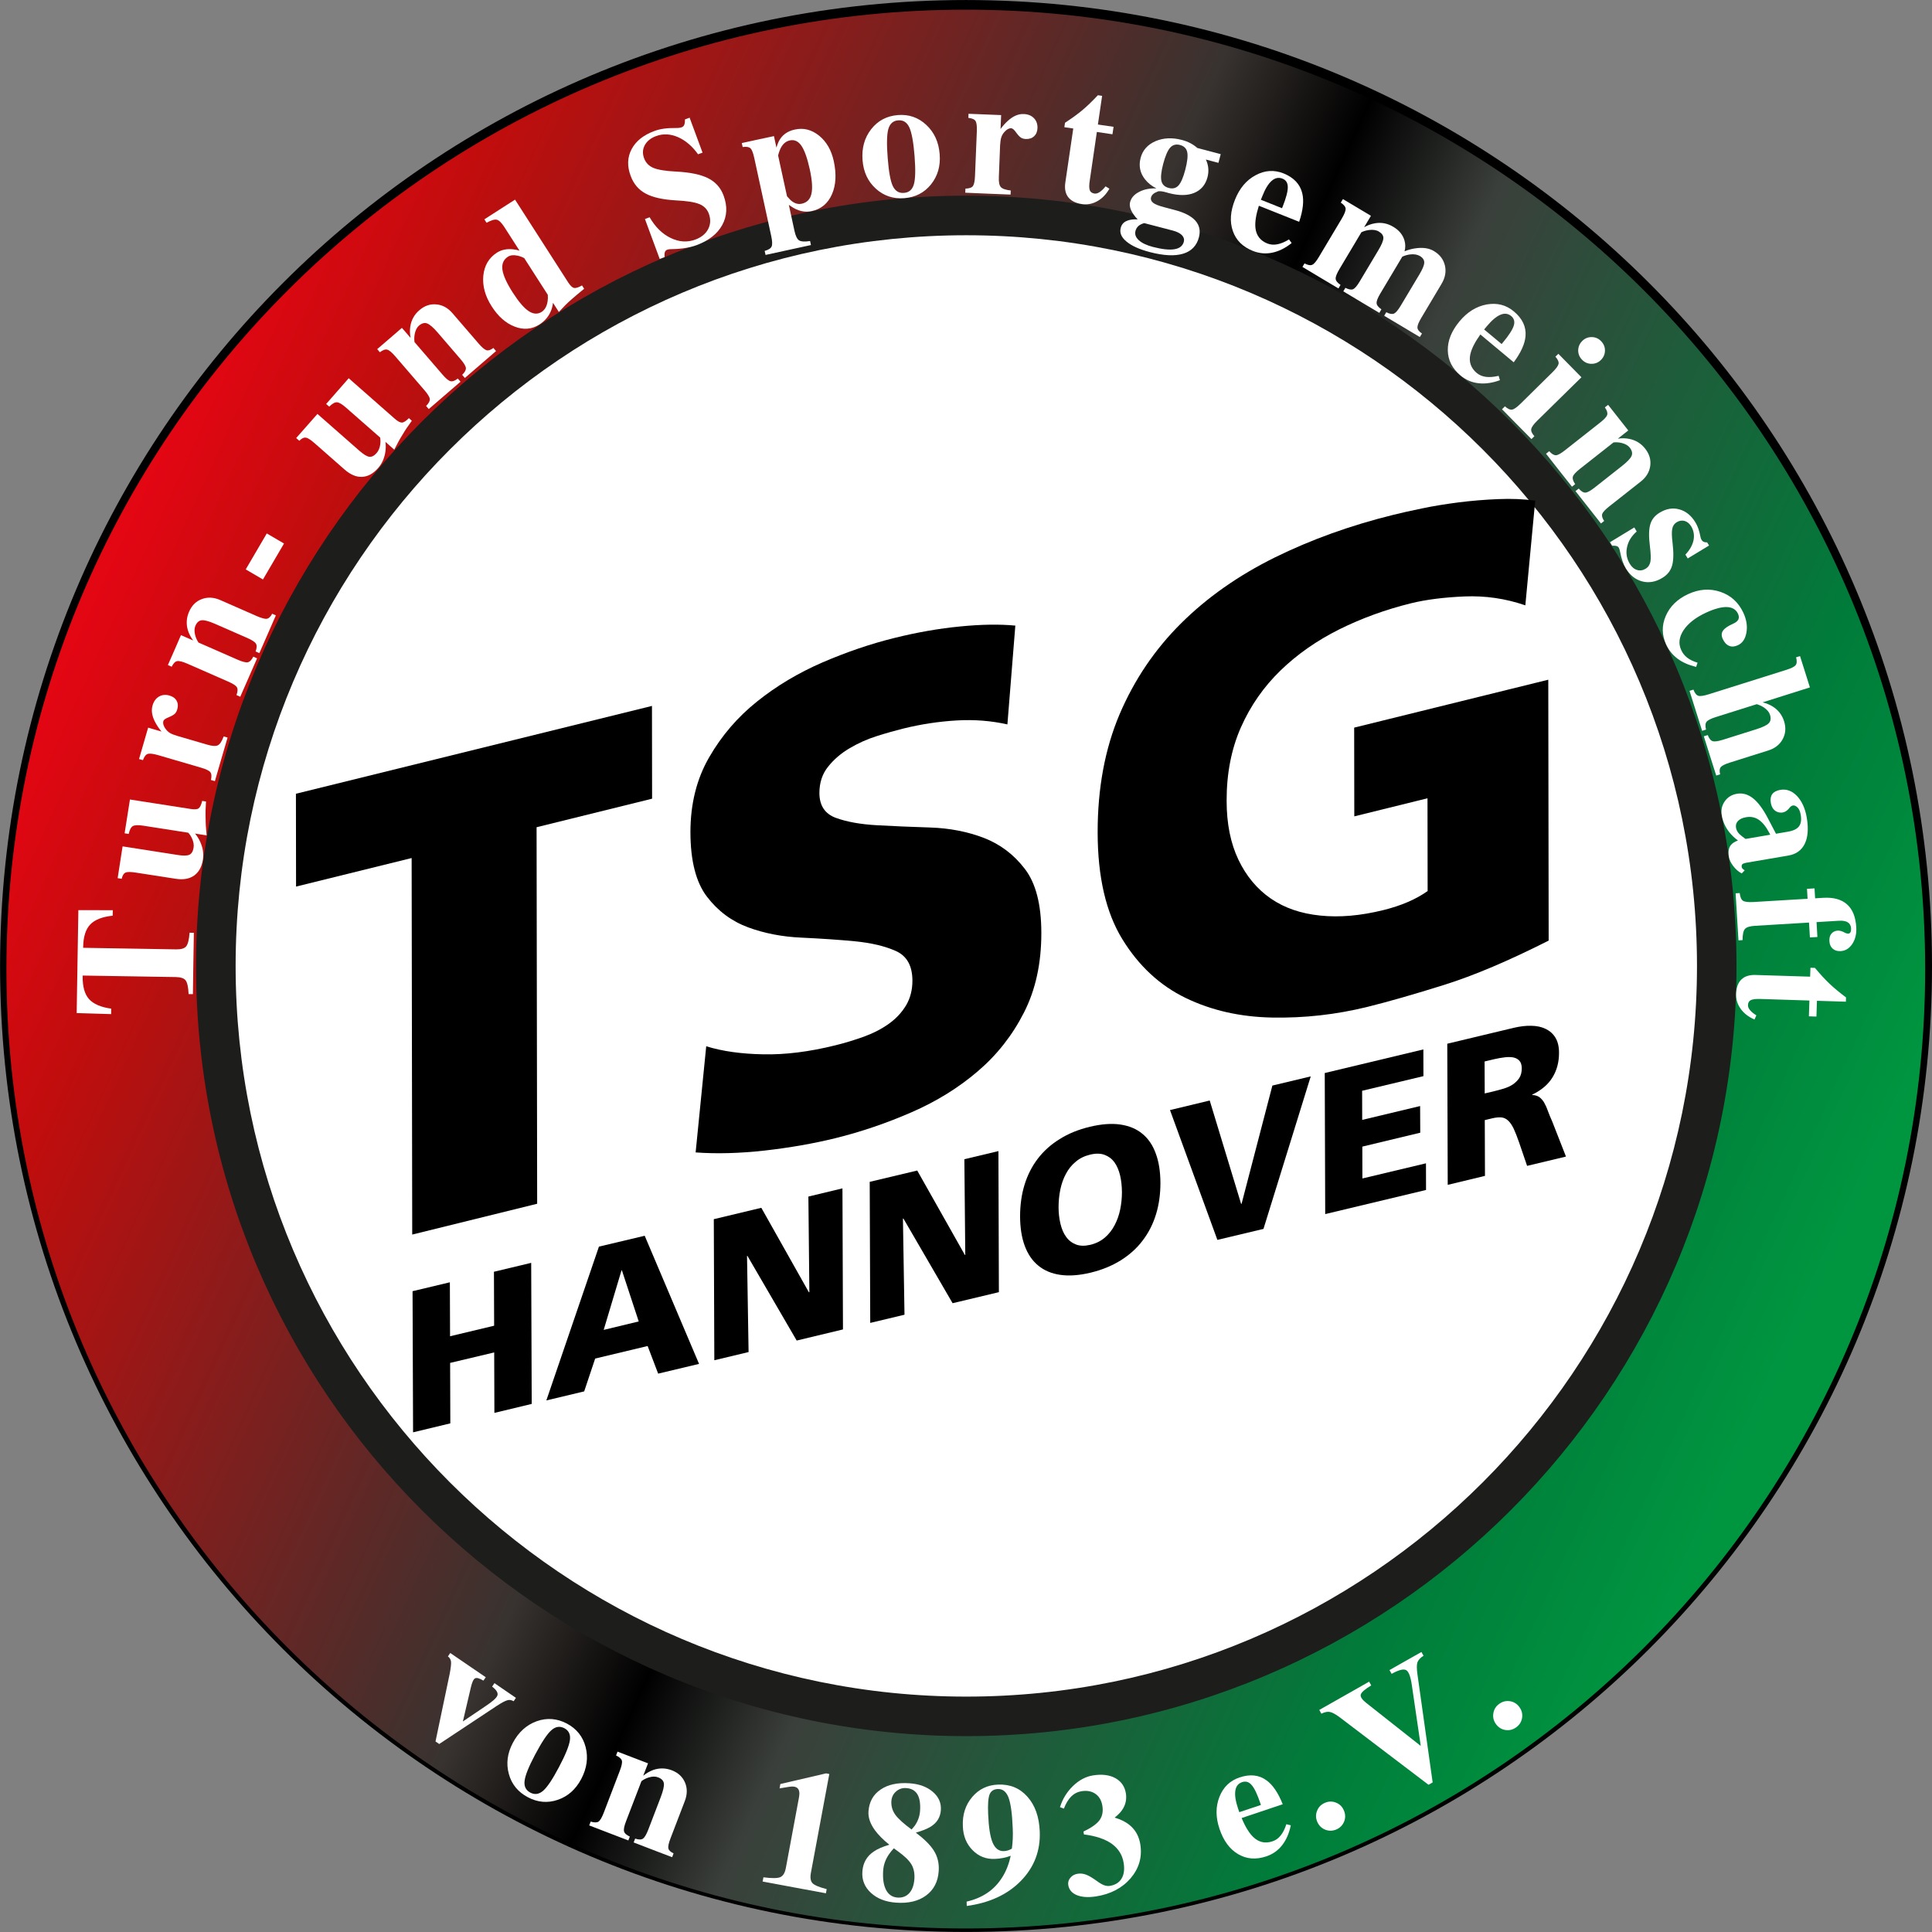
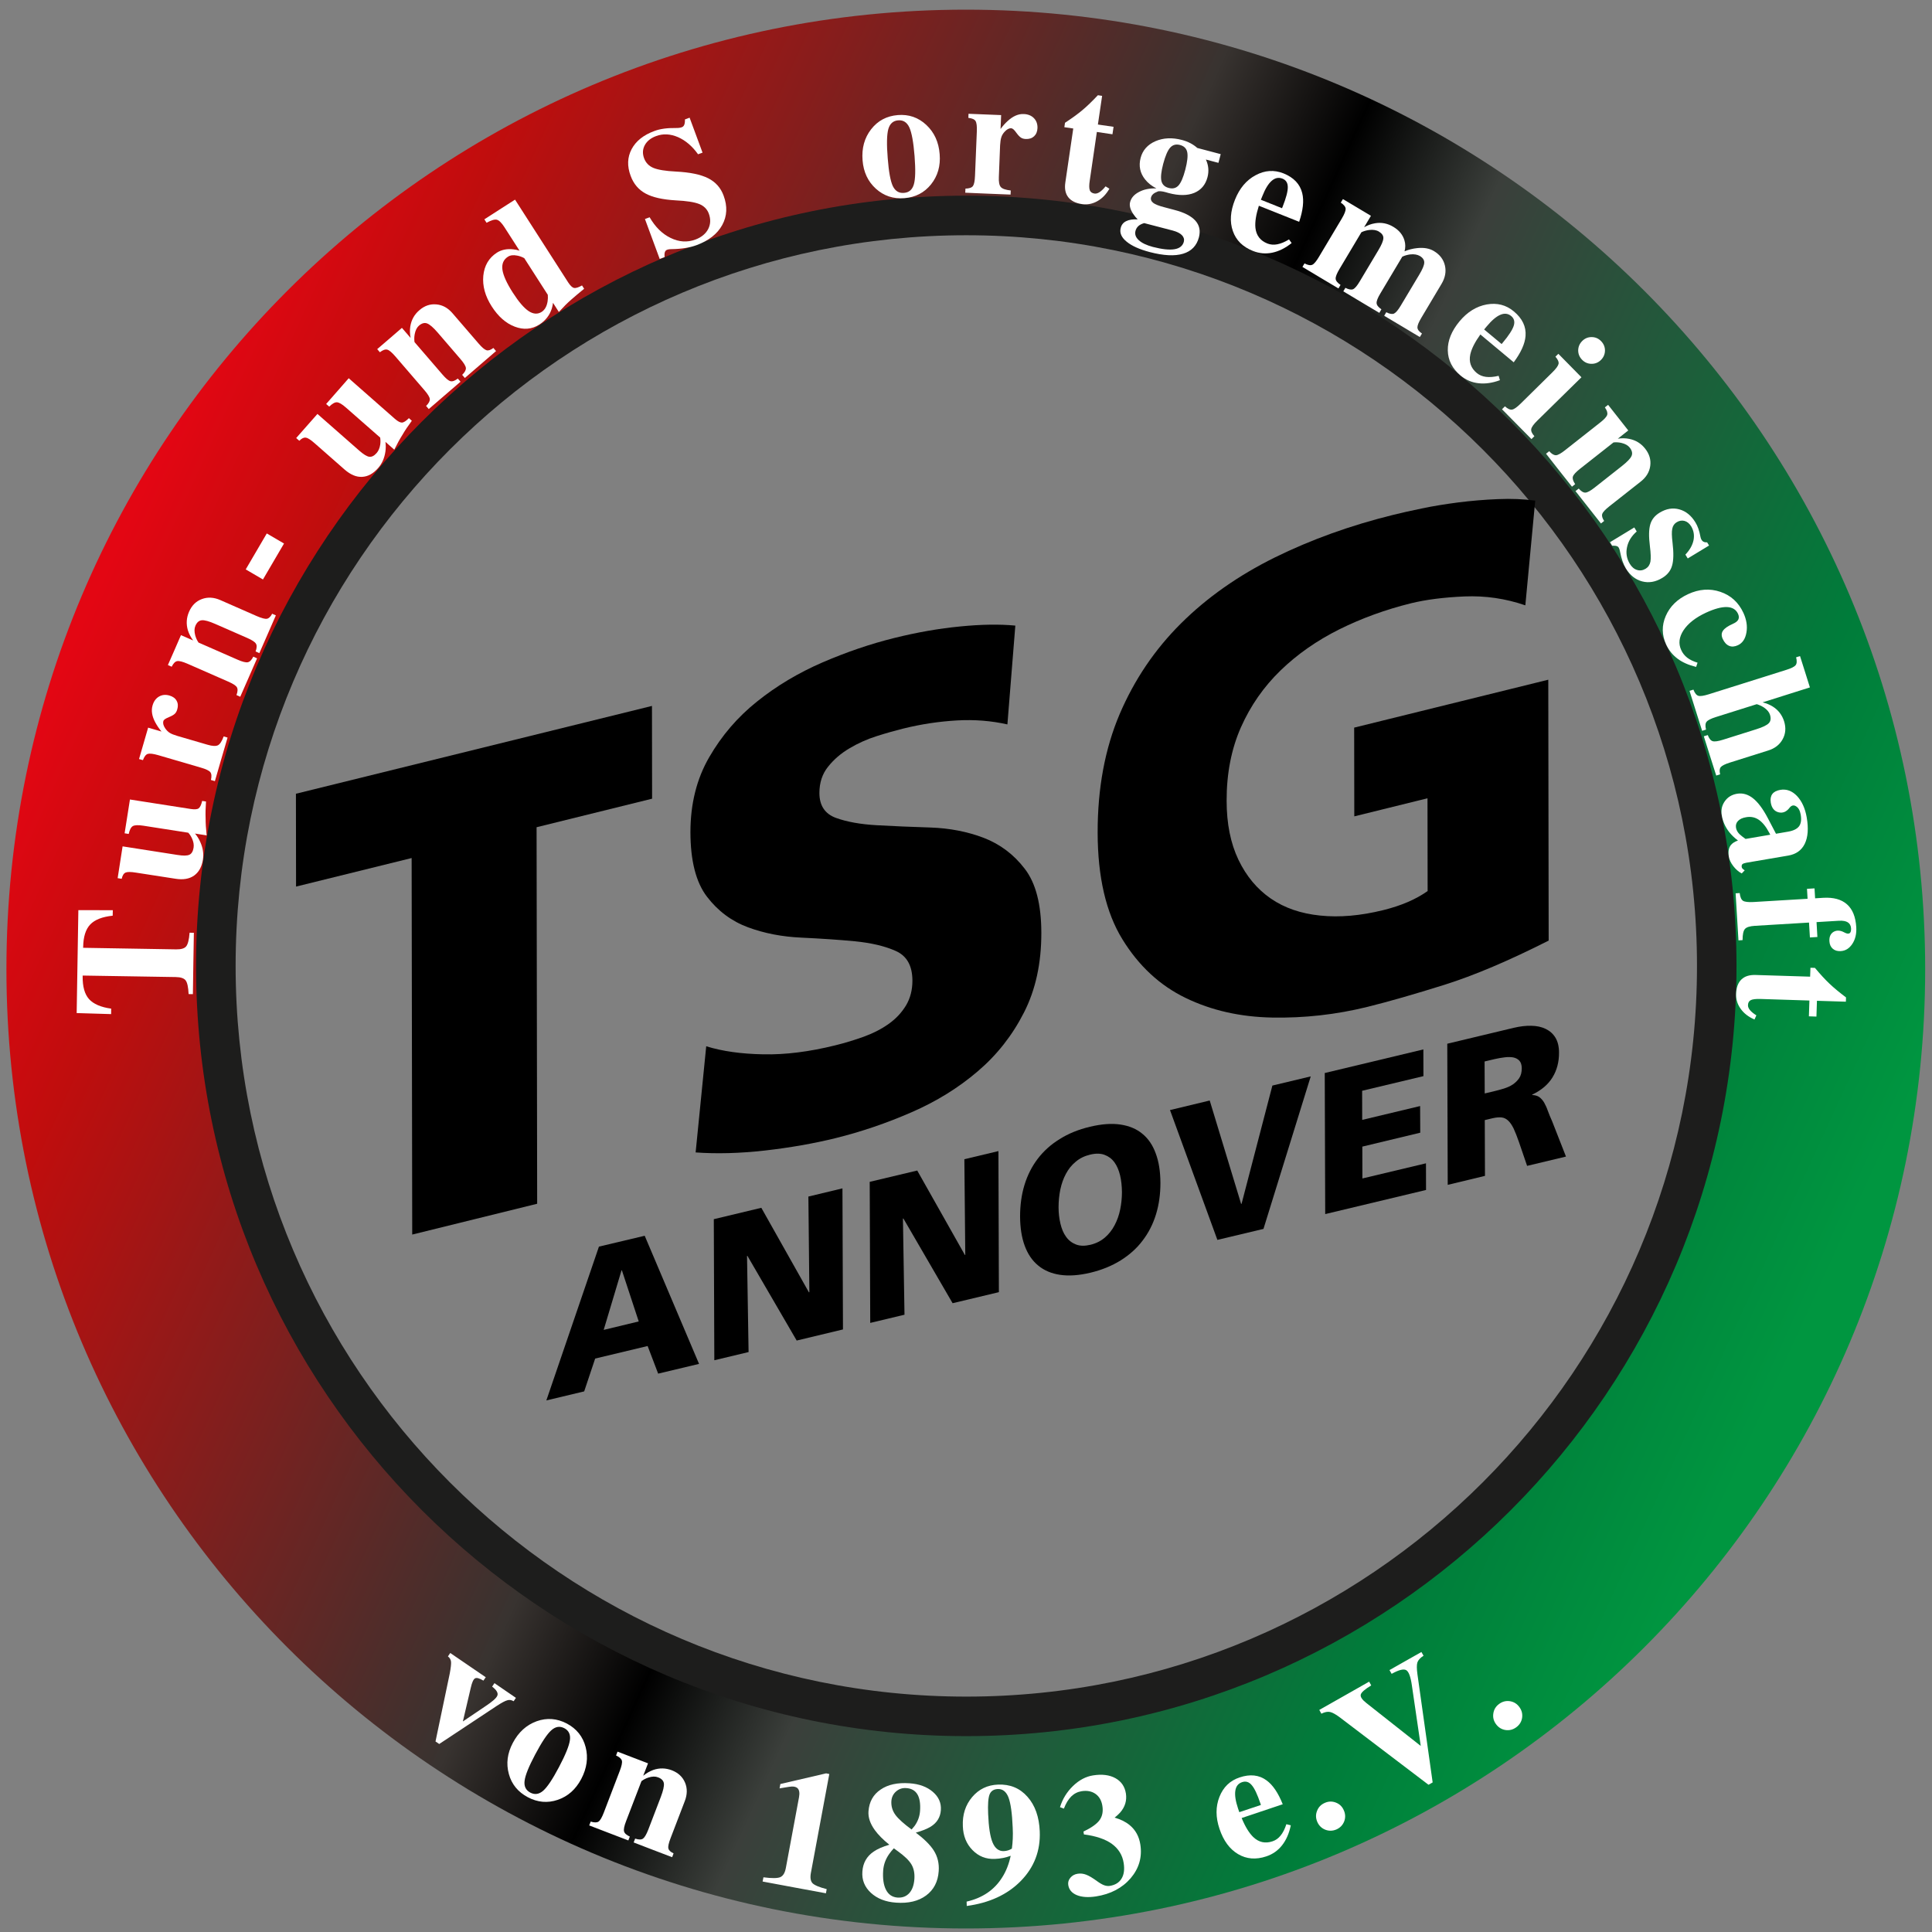
<svg xmlns="http://www.w3.org/2000/svg" width="400" height="400" version="1.1" viewBox="0 0 400 400">
  <rect x="0" y="0" width="400" height="400" fill="#808080" stroke="none" />
  <defs>
    <clipPath id="clipPath167">
-       <path transform="translate(-92.742 -813.37)" d="M 0,841.89 H 595.276 V 0 H 0 Z" />
-     </clipPath>
+       </clipPath>
    <linearGradient id="linearGradient175" x2="1" gradientTransform="matrix(26.757 -12.477 -12.477 -26.757 64.604 819.61)" gradientUnits="userSpaceOnUse">
      <stop stop-color="#e30613 icc-color(sRGB IEC61966-2.1, 0.89, 0.024, 0.075)" offset="0" />
      <stop stop-color="#e30613 icc-color(sRGB IEC61966-2.1, 0.89, 0.024, 0.075)" offset=".006" />
      <stop stop-color="#c00d0d icc-color(sRGB IEC61966-2.1, 0.753, 0.051, 0.051)" offset=".097" />
      <stop stop-color="#383330 icc-color(sRGB IEC61966-2.1, 0.22, 0.2, 0.188)" offset=".424" />
      <stop stop-color="#000000 icc-color(sRGB IEC61966-2.1, 0, 0, 0)" offset=".503" />
      <stop stop-color="#3b3f3b icc-color(sRGB IEC61966-2.1, 0.231, 0.247, 0.231)" offset=".582" />
      <stop stop-color="#007c3a icc-color(sRGB IEC61966-2.1, 0, 0.486, 0.227)" offset=".842" />
      <stop stop-color="#009640 icc-color(sRGB IEC61966-2.1, 0, 0.588, 0.251)" offset=".976" />
      <stop stop-color="#009640 icc-color(sRGB IEC61966-2.1, 0, 0.588, 0.251)" offset="1" />
    </linearGradient>
    <clipPath id="clipPath175">
      <path d="M 0,841.89 H 595.276 V 0 H 0 Z" />
    </clipPath>
    <clipPath id="clipPath176">
      <path transform="translate(-77.983 -824.61)" d="m62.008 797.14h32.135v31.849h-32.135z" />
    </clipPath>
    <clipPath id="clipPath177">
      <path transform="matrix(1.333 0 0 -1.333 0 1122.5)" d="M 0,841.89 H 595.276 V 0 H 0 Z" />
    </clipPath>
    <clipPath id="clipPath178">
      <path transform="translate(-69.456 -815.03)" d="M 0,841.89 H 595.276 V 0 H 0 Z" />
    </clipPath>
    <clipPath id="clipPath179">
      <path transform="translate(-73.988 -812.14)" d="M 0,841.89 H 595.276 V 0 H 0 Z" />
    </clipPath>
    <clipPath id="clipPath180">
      <path transform="translate(-86.946 -813.76)" d="M 0,841.89 H 595.276 V 0 H 0 Z" />
    </clipPath>
    <clipPath id="clipPath181">
-       <path transform="translate(-69.47 -808.37)" d="M 0,841.89 H 595.276 V 0 H 0 Z" />
+       <path transform="translate(-69.47 -808.37)" d="M 0,841.89 H 595.276 H 0 Z" />
    </clipPath>
    <clipPath id="clipPath182">
      <path transform="translate(-72.69 -808.69)" d="M 0,841.89 H 595.276 V 0 H 0 Z" />
    </clipPath>
    <clipPath id="clipPath183">
      <path transform="translate(-74.104 -809.48)" d="M 0,841.89 H 595.276 V 0 H 0 Z" />
    </clipPath>
    <clipPath id="clipPath184">
      <path transform="translate(-76.503 -810.05)" d="M 0,841.89 H 595.276 V 0 H 0 Z" />
    </clipPath>
    <clipPath id="clipPath185">
      <path transform="translate(-79.408 -809.66)" d="M 0,841.89 H 595.276 V 0 H 0 Z" />
    </clipPath>
    <clipPath id="clipPath186">
      <path transform="translate(-81.122 -811.16)" d="M 0,841.89 H 595.276 V 0 H 0 Z" />
    </clipPath>
    <clipPath id="clipPath187">
      <path transform="translate(-83.502 -811.72)" d="M 0,841.89 H 595.276 V 0 H 0 Z" />
    </clipPath>
    <clipPath id="clipPath188">
      <path transform="translate(-85.962 -811.41)" d="M 0,841.89 H 595.276 V 0 H 0 Z" />
    </clipPath>
    <clipPath id="clipPath189">
      <path transform="translate(-65.828 -813.2)" d="M 0,841.89 H 595.276 V 0 H 0 Z" />
    </clipPath>
    <clipPath id="clipPath190">
      <path transform="translate(-65.855 -815.08)" d="M 0,841.89 H 595.276 V 0 H 0 Z" />
    </clipPath>
    <clipPath id="clipPath191">
      <path transform="translate(-66.214 -816.42)" d="M 0,841.89 H 595.276 V 0 H 0 Z" />
    </clipPath>
    <clipPath id="clipPath192">
      <path transform="translate(-66.633 -817.75)" d="M 0,841.89 H 595.276 V 0 H 0 Z" />
    </clipPath>
    <clipPath id="clipPath193">
      <path transform="translate(-66.904 -819.47)" d="M 0,841.89 H 595.276 V 0 H 0 Z" />
    </clipPath>
    <clipPath id="clipPath194">
      <path transform="translate(-68.649 -821.3)" d="M 0,841.89 H 595.276 V 0 H 0 Z" />
    </clipPath>
    <clipPath id="clipPath195">
      <path transform="translate(-69.651 -822.23)" d="M 0,841.89 H 595.276 V 0 H 0 Z" />
    </clipPath>
    <clipPath id="clipPath196">
      <path transform="translate(-70.937 -824.28)" d="M 0,841.89 H 595.276 V 0 H 0 Z" />
    </clipPath>
    <clipPath id="clipPath197">
      <path transform="translate(-73.862 -825.86)" d="M 0,841.89 H 595.276 V 0 H 0 Z" />
    </clipPath>
    <clipPath id="clipPath198">
      <path transform="translate(-75.456 -825.1)" d="M 0,841.89 H 595.276 V 0 H 0 Z" />
    </clipPath>
    <clipPath id="clipPath199">
      <path transform="translate(-77.181 -825.39)" d="M 0,841.89 H 595.276 V 0 H 0 Z" />
    </clipPath>
    <clipPath id="clipPath200">
      <path transform="translate(-78.122 -825.53)" d="M 0,841.89 H 595.276 V 0 H 0 Z" />
    </clipPath>
    <clipPath id="clipPath201">
      <path transform="translate(-79.511 -825.42)" d="M 0,841.89 H 595.276 V 0 H 0 Z" />
    </clipPath>
    <clipPath id="clipPath202">
      <path transform="translate(-81.275 -826)" d="M 0,841.89 H 595.276 V 0 H 0 Z" />
    </clipPath>
    <clipPath id="clipPath203">
      <path transform="translate(-82.844 -825.03)" d="M 0,841.89 H 595.276 V 0 H 0 Z" />
    </clipPath>
    <clipPath id="clipPath204">
      <path transform="translate(-83.414 -824.28)" d="M 0,841.89 H 595.276 V 0 H 0 Z" />
    </clipPath>
    <clipPath id="clipPath205">
      <path transform="translate(-86.223 -822.94)" d="M 0,841.89 H 595.276 V 0 H 0 Z" />
    </clipPath>
    <clipPath id="clipPath206">
      <path transform="translate(-87.752 -822.98)" d="M 0,841.89 H 595.276 V 0 H 0 Z" />
    </clipPath>
    <clipPath id="clipPath207">
      <path transform="translate(-87.199 -821.31)" d="M 0,841.89 H 595.276 V 0 H 0 Z" />
    </clipPath>
    <clipPath id="clipPath208">
      <path transform="translate(-89.05 -819.7)" d="M 0,841.89 H 595.276 V 0 H 0 Z" />
    </clipPath>
    <clipPath id="clipPath209">
      <path transform="translate(-89.214 -817.97)" d="M 0,841.89 H 595.276 V 0 H 0 Z" />
    </clipPath>
    <clipPath id="clipPath210">
      <path transform="translate(-89.408 -817.55)" d="M 0,841.89 H 595.276 V 0 H 0 Z" />
    </clipPath>
    <clipPath id="clipPath211">
      <path transform="translate(-90.355 -815.39)" d="M 0,841.89 H 595.276 V 0 H 0 Z" />
    </clipPath>
    <clipPath id="clipPath212">
      <path transform="translate(-90.951 -814.04)" d="M 0,841.89 H 595.276 V 0 H 0 Z" />
    </clipPath>
    <clipPath id="clipPath213">
      <path transform="translate(-90.129 -813.23)" d="M 0,841.89 H 595.276 V 0 H 0 Z" />
    </clipPath>
    <clipPath id="clipPath214">
      <path transform="translate(-70.042 -802.49)" d="M 0,841.89 H 595.276 V 0 H 0 Z" />
    </clipPath>
    <clipPath id="clipPath215">
      <path transform="translate(-71.48 -800.69)" d="M 0,841.89 H 595.276 V 0 H 0 Z" />
    </clipPath>
    <clipPath id="clipPath216">
      <path transform="translate(-72.412 -800.35)" d="M 0,841.89 H 595.276 V 0 H 0 Z" />
    </clipPath>
    <clipPath id="clipPath217">
      <path transform="translate(-75.212 -799.49)" d="M 0,841.89 H 595.276 V 0 H 0 Z" />
    </clipPath>
    <clipPath id="clipPath218">
      <path transform="translate(-77.277 -800.37)" d="M 0,841.89 H 595.276 V 0 H 0 Z" />
    </clipPath>
    <clipPath id="clipPath219">
      <path transform="translate(-78.472 -800.71)" d="M 0,841.89 H 595.276 V 0 H 0 Z" />
    </clipPath>
    <clipPath id="clipPath220">
      <path transform="translate(-80.081 -800.45)" d="M 0,841.89 H 595.276 V 0 H 0 Z" />
    </clipPath>
    <clipPath id="clipPath221">
      <path transform="translate(-82.52 -800.47)" d="M 0,841.89 H 595.276 V 0 H 0 Z" />
    </clipPath>
    <clipPath id="clipPath222">
      <path transform="translate(-83.504 -800.5)" d="M 0,841.89 H 595.276 V 0 H 0 Z" />
    </clipPath>
    <clipPath id="clipPath223">
      <path transform="translate(-83.745 -801.81)" d="M 0,841.89 H 595.276 V 0 H 0 Z" />
    </clipPath>
    <clipPath id="clipPath224">
      <path transform="translate(-86.186 -802.02)" d="M 0,841.89 H 595.276 V 0 H 0 Z" />
    </clipPath>
  </defs>
  <g transform="translate(-84.165 -18.212)">
    <path transform="matrix(13.459 0 0 -13.459 482.8 218.21)" d="m0 0c0-8.151-6.607-14.758-14.758-14.758s-14.758 6.607-14.758 14.758 6.607 14.758 14.758 14.758 14.758-6.607 14.758-14.758" clip-path="url(#clipPath167)" fill="#fff" stroke="#000" stroke-miterlimit="10" stroke-width=".203" />
    <path transform="matrix(13.459 0 0 -13.459 -765.45 11166)" d="m63.225 813.37c0-8.15 6.608-14.758 14.758-14.758 8.151 0 14.758 6.608 14.758 14.758 0 8.151-6.607 14.759-14.758 14.759-8.15 0-14.758-6.608-14.758-14.759m3.212 0c0 6.377 5.17 11.547 11.546 11.547 6.377 0 11.546-5.17 11.546-11.547s-5.169-11.546-11.546-11.546c-6.376 0-11.546 5.169-11.546 11.546" clip-path="url(#clipPath175)" fill="url(#linearGradient175)" />
    <g transform="matrix(10.095 0 0 10.095 -765.45 -165.63)" clip-path="url(#clipPath177)">
      <path transform="matrix(1.333 0 0 -1.333 103.98 23.036)" d="m0 0c-6.199 0-11.242-5.043-11.242-11.242s5.043-11.242 11.242-11.242 11.242 5.043 11.242 11.242-5.043 11.242-11.242 11.242m0-23.092c-6.534 0-11.851 5.316-11.851 11.85s5.317 11.851 11.851 11.851 11.85-5.317 11.85-11.851-5.316-11.85-11.85-11.85" clip-path="url(#clipPath176)" fill="#1d1d1c" />
    </g>
    <g>
      <path transform="matrix(13.459 0 0 -13.459 169.39 195.86)" d="m0 0-1.778-0.439-2e-3 1.428 5.477 1.351 2e-3 -1.427-1.777-0.439 9e-3 -5.792-1.922-0.474z" clip-path="url(#clipPath178)" />
      <path transform="matrix(13.459 0 0 -13.459 230.38 234.83)" d="m0 0c0.248-0.077 0.541-0.118 0.879-0.124 0.337-7e-3 0.706 0.039 1.105 0.138 0.152 0.037 0.3 0.083 0.445 0.135 0.144 0.053 0.272 0.119 0.382 0.198s0.197 0.173 0.263 0.282c0.065 0.11 0.098 0.237 0.098 0.381-1e-3 0.228-0.085 0.379-0.254 0.455s-0.38 0.125-0.631 0.15c-0.252 0.024-0.526 0.042-0.822 0.056-0.296 0.013-0.571 0.066-0.822 0.159s-0.462 0.249-0.631 0.47c-0.169 0.22-0.254 0.551-0.255 0.992 0 0.435 0.095 0.819 0.288 1.153 0.192 0.333 0.438 0.62 0.738 0.859 0.299 0.24 0.635 0.44 1.006 0.601 0.372 0.16 0.741 0.286 1.106 0.376 0.351 0.087 0.689 0.146 1.013 0.177 0.323 0.032 0.605 0.036 0.847 0.013l-0.122-1.52c-0.248 0.056-0.508 0.077-0.78 0.061-0.273-0.016-0.547-0.057-0.822-0.125-0.124-0.031-0.26-0.069-0.408-0.116s-0.287-0.109-0.418-0.187c-0.131-0.077-0.241-0.171-0.33-0.283-0.09-0.111-0.134-0.247-0.134-0.405 0-0.193 0.085-0.321 0.254-0.383 0.168-0.061 0.379-0.099 0.63-0.113 0.252-0.014 0.525-0.026 0.822-0.035 0.296-0.01 0.57-0.063 0.822-0.159 0.251-0.097 0.462-0.255 0.631-0.476 0.17-0.22 0.254-0.547 0.255-0.982 1e-3 -0.469-0.088-0.879-0.267-1.229-0.179-0.352-0.416-0.653-0.712-0.905-0.296-0.253-0.635-0.463-1.017-0.629-0.382-0.167-0.773-0.3-1.172-0.399-0.338-0.083-0.699-0.146-1.085-0.19-0.386-0.043-0.741-0.053-1.065-0.029z" clip-path="url(#clipPath179)" />
      <path transform="matrix(13.459 0 0 -13.459 404.8 212.95)" d="m0 0c-0.613-0.31-1.148-0.537-1.606-0.681-0.459-0.144-0.852-0.257-1.183-0.339-0.483-0.119-0.97-0.173-1.463-0.164s-0.937 0.11-1.333 0.302c-0.397 0.192-0.721 0.493-0.973 0.903s-0.379 0.957-0.38 1.64c-1e-3 0.682 0.112 1.289 0.338 1.822 0.227 0.531 0.542 0.997 0.944 1.396 0.402 0.4 0.883 0.737 1.44 1.013 0.558 0.275 1.167 0.495 1.829 0.658 0.117 0.029 0.263 0.062 0.439 0.098 0.175 0.037 0.363 0.067 0.563 0.093 0.2 0.025 0.401 0.042 0.604 0.05 0.204 9e-3 0.395 1e-3 0.574-0.023l-0.152-1.611c-0.304 0.105-0.616 0.15-0.936 0.137-0.32-0.014-0.594-0.049-0.822-0.105-0.392-0.097-0.761-0.231-1.105-0.402-0.344-0.172-0.645-0.382-0.903-0.632s-0.461-0.541-0.609-0.874c-0.147-0.333-0.221-0.71-0.22-1.131 0-0.351 0.061-0.654 0.182-0.907s0.287-0.451 0.497-0.596 0.464-0.232 0.76-0.262c0.296-0.031 0.62-3e-3 0.972 0.084 0.275 0.068 0.502 0.166 0.681 0.293l-2e-3 1.427-1.126-0.278-2e-3 1.365 2.986 0.737z" clip-path="url(#clipPath180)" />
      <path transform="matrix(13.459 0 0 -13.459 169.58 285.54)" d="m0 0 0.574 0.137 3e-3 -0.83 0.678 0.162-3e-3 0.83 0.573 0.137 8e-3 -2.17-0.574-0.138-3e-3 0.93-0.678-0.161 3e-3 -0.93-0.573-0.138z" clip-path="url(#clipPath181)" />
      <path transform="matrix(13.459 0 0 -13.459 212.92 281.21)" d="m0 0-6e-3 -2e-3 -0.274-0.915 0.539 0.13zm-0.353 0.364 0.704 0.167 0.836-1.971-0.629-0.15-0.162 0.425-0.807-0.193-0.169-0.505-0.582-0.139z" clip-path="url(#clipPath182)" />
      <path transform="matrix(13.459 0 0 -13.459 231.95 270.63)" d="m0 0 0.731 0.175 0.732-1.3 7e-3 2e-3 -0.015 1.471 0.524 0.126 8e-3 -2.17-0.712-0.171-0.758 1.303-6e-3 -1e-3 0.024-1.479-0.527-0.126z" clip-path="url(#clipPath183)" />
      <path transform="matrix(13.459 0 0 -13.459 264.23 262.9)" d="m0 0 0.731 0.174 0.733-1.299 6e-3 1e-3 -0.014 1.472 0.524 0.125 7e-3 -2.17-0.712-0.17-0.757 1.303-7e-3 -2e-3 0.024-1.478-0.527-0.126z" clip-path="url(#clipPath184)" />
      <path transform="matrix(13.459 0 0 -13.459 303.33 268.17)" d="m0 0c0-0.089 0.01-0.173 0.029-0.253 0.019-0.079 0.047-0.147 0.087-0.201 0.039-0.055 0.09-0.094 0.152-0.118 0.061-0.024 0.135-0.025 0.221-5e-3 0.087 0.021 0.161 0.058 0.223 0.111s0.111 0.116 0.15 0.19 0.068 0.154 0.086 0.243c0.018 0.088 0.027 0.177 0.027 0.266-1e-3 0.094-0.01 0.18-0.029 0.26-0.019 0.078-0.048 0.146-0.087 0.2-0.04 0.054-0.09 0.091-0.152 0.114-0.061 0.023-0.136 0.024-0.222 3e-3 -0.087-0.021-0.16-0.057-0.221-0.109-0.063-0.052-0.113-0.114-0.151-0.187-0.039-0.072-0.067-0.152-0.086-0.241-0.018-0.089-0.027-0.179-0.027-0.273m-0.592-0.141c0 0.173 0.022 0.336 0.068 0.486s0.114 0.284 0.204 0.402 0.202 0.219 0.337 0.302c0.134 0.085 0.29 0.148 0.466 0.19 0.177 0.042 0.333 0.054 0.468 0.034s0.248-0.067 0.338-0.142c0.091-0.074 0.16-0.175 0.206-0.303 0.048-0.128 0.071-0.279 0.072-0.453 0-0.172-0.022-0.333-0.068-0.483s-0.114-0.284-0.206-0.404c-0.09-0.12-0.204-0.221-0.338-0.305-0.135-0.084-0.289-0.147-0.464-0.189-0.176-0.042-0.332-0.053-0.466-0.033-0.133 0.019-0.247 0.067-0.338 0.143-0.092 0.075-0.161 0.177-0.208 0.305s-0.07 0.277-0.071 0.45" clip-path="url(#clipPath185)" />
      <path transform="matrix(13.459 0 0 -13.459 326.4 248.04)" d="m0 0 0.611 0.147 0.483-1.59 7e-3 1e-3 0.474 1.819 0.59 0.141-0.727-2.346-0.709-0.169z" clip-path="url(#clipPath186)" />
      <path transform="matrix(13.459 0 0 -13.459 358.44 240.37)" d="m0 0 1.517 0.363 1e-3 -0.411-0.943-0.225 1e-3 -0.448 0.891 0.213 2e-3 -0.41-0.891-0.214 1e-3 -0.49 0.978 0.233 1e-3 -0.41-1.551-0.371z" clip-path="url(#clipPath187)" />
      <path transform="matrix(13.459 0 0 -13.459 391.56 244.6)" d="m0 0 0.151 0.036c0.046 0.011 0.093 0.024 0.143 0.039 0.051 0.016 0.097 0.036 0.136 0.062 0.04 0.027 0.073 0.059 0.1 0.098 0.027 0.04 0.04 0.091 0.04 0.154-1e-3 0.049-0.012 0.087-0.036 0.114-0.024 0.026-0.055 0.043-0.093 0.051-0.038 7e-3 -0.082 8e-3 -0.132 2e-3 -0.051-6e-3 -0.104-0.015-0.159-0.028l-0.152-0.036zm-0.576 0.765 1.024 0.245c0.094 0.022 0.183 0.033 0.267 0.031 0.085-1e-3 0.159-0.017 0.223-0.048s0.114-0.076 0.15-0.135c0.036-0.06 0.055-0.136 0.055-0.23 1e-3 -0.144-0.033-0.272-0.101-0.382-0.067-0.109-0.171-0.197-0.311-0.264v-6e-3c0.046-2e-3 0.083-0.013 0.11-0.033 0.028-0.021 0.052-0.048 0.073-0.083 0.02-0.036 0.04-0.078 0.057-0.127 0.018-0.049 0.04-0.103 0.067-0.163l0.212-0.541-0.598-0.143-0.124 0.363c-0.03 0.087-0.058 0.157-0.083 0.211-0.026 0.053-0.054 0.094-0.084 0.122s-0.064 0.045-0.102 0.049-0.084 0-0.137-0.012l-0.121-0.029 3e-3 -0.858-0.573-0.138z" clip-path="url(#clipPath188)" />
    </g>
    <g fill="#fff">
      <path transform="matrix(13.459 0 0 -13.459 120.55 220.5)" d="m0 0-1.432 0.023v-0.011c-2e-3 -0.157 0.03-0.274 0.097-0.35 0.068-0.076 0.182-0.126 0.342-0.148l-1e-3 -0.084-0.264 8e-3 -0.266 8e-3 0.013 0.792 0.013 0.791h0.264l0.266-1e-3 -2e-3 -0.084c-0.161-0.017-0.276-0.062-0.346-0.136s-0.106-0.19-0.108-0.347l-1e-3 -0.011 1.432-0.024c0.076-1e-3 0.128 0.014 0.154 0.047 0.026 0.032 0.044 0.102 0.052 0.209l0.066-1e-3 -8e-3 -0.471-7e-3 -0.473-0.066 1e-3c-5e-3 0.107-0.02 0.178-0.046 0.211-0.025 0.033-0.076 0.05-0.152 0.051" clip-path="url(#clipPath189)" />
      <path transform="matrix(13.459 0 0 -13.459 120.92 195.22)" d="m0 0c0.087-0.014 0.148-0.013 0.182 3e-3 0.034 0.015 0.056 0.052 0.065 0.108 7e-3 0.045-1e-3 0.092-0.024 0.142-0.016 0.035-0.035 0.065-0.058 0.089l-0.692 0.108c-0.078 0.012-0.131 0.01-0.16-6e-3 -0.028-0.016-0.05-0.056-0.064-0.121l-0.063 0.01 0.041 0.259 0.041 0.261 0.936-0.146c0.058-9e-3 0.099-6e-3 0.121 0.01s0.04 0.054 0.054 0.114h1e-3l0.058-9e-3c-7e-3 -0.101-9e-3 -0.187-6e-3 -0.26 0-0.073 5e-3 -0.16 0.016-0.261l-0.179 0.028c0.032-0.037 0.059-0.08 0.081-0.13 0.041-0.09 0.054-0.18 0.041-0.269-0.018-0.114-0.064-0.196-0.136-0.247-0.073-0.052-0.169-0.068-0.287-0.049l-0.607 0.094c-0.079 0.013-0.133 0.013-0.16 1e-3 -0.029-0.013-0.048-0.044-0.06-0.096l-0.062 0.01 0.038 0.245 0.038 0.244z" clip-path="url(#clipPath190)" />
      <path transform="matrix(13.459 0 0 -13.459 125.75 177.14)" d="m0 0-0.657 0.192c-0.077 0.022-0.131 0.028-0.16 0.019-0.03-0.01-0.054-0.042-0.074-0.096l-0.06 0.017 0.07 0.241 0.07 0.242 0.206-0.06c-0.038 0.046-0.069 0.091-0.094 0.137-0.053 0.097-0.067 0.185-0.044 0.264 0.018 0.063 0.051 0.109 0.099 0.137s0.102 0.033 0.161 0.016c0.052-0.015 0.089-0.042 0.11-0.08 0.022-0.039 0.025-0.083 0.01-0.133-8e-3 -0.029-0.021-0.052-0.038-0.068-0.018-0.017-0.046-0.033-0.085-0.049-0.031-0.013-0.053-0.024-0.066-0.033-0.014-0.01-0.022-0.02-0.025-0.031-9e-3 -0.031 0-0.067 0.028-0.11 0.02-0.029 0.043-0.053 0.07-0.07s0.066-0.032 0.116-0.047l0.466-0.136c0.075-0.022 0.128-0.024 0.16-8e-3 0.031 0.016 0.061 0.062 0.088 0.136l0.06-0.018-0.098-0.335-0.097-0.335-0.061 0.018c0.013 0.056 0.01 0.096-0.01 0.121-0.02 0.024-0.068 0.047-0.145 0.069" clip-path="url(#clipPath191)" />
      <path transform="matrix(13.459 0 0 -13.459 131.39 159.32)" d="m0 0-0.627 0.275c-0.074 0.032-0.126 0.045-0.157 0.039-0.03-5e-3 -0.058-0.034-0.084-0.086l-0.058 0.026 0.101 0.23 0.1 0.23 0.188-0.082c-0.036 0.048-0.064 0.1-0.082 0.158-0.028 0.097-0.022 0.192 0.019 0.285 0.042 0.096 0.107 0.161 0.197 0.194 0.089 0.033 0.184 0.028 0.284-0.016l0.56-0.246c0.074-0.032 0.126-0.046 0.156-0.041 0.029 5e-3 0.056 0.03 0.081 0.077l0.057-0.025-0.127-0.291-0.127-0.29-0.058 0.026c0.02 0.054 0.022 0.094 5e-3 0.12-0.016 0.027-0.061 0.056-0.134 0.088l-0.491 0.215c-0.096 0.042-0.165 0.061-0.207 0.057-0.043-4e-3 -0.076-0.032-0.099-0.086-0.017-0.039-0.018-0.087-3e-3 -0.145 0.011-0.041 0.028-0.078 0.051-0.112l0.602-0.264c0.073-0.032 0.125-0.045 0.156-0.039s0.059 0.034 0.085 0.086l0.058-0.026-0.129-0.295-0.13-0.296-0.058 0.026c0.02 0.054 0.022 0.094 6e-3 0.121-0.016 0.026-0.061 0.055-0.135 0.087" clip-path="url(#clipPath192)" />
      <path transform="matrix(13.459 0 0 -13.459 135.04 136.1)" d="m0 0 0.324 0.553 0.265-0.155-0.324-0.553z" clip-path="url(#clipPath193)" />
      <path transform="matrix(13.459 0 0 -13.459 158.53 111.5)" d="m0 0c0.066-0.058 0.118-0.09 0.155-0.095 0.038-5e-3 0.075 0.014 0.113 0.057 0.029 0.033 0.048 0.077 0.056 0.132 5e-3 0.038 4e-3 0.073-1e-3 0.106l-0.527 0.462c-0.059 0.052-0.105 0.079-0.138 0.081-0.032 2e-3 -0.072-0.021-0.119-0.067l-0.047 0.041 0.173 0.197 0.174 0.199 0.712-0.626c0.045-0.039 0.081-0.057 0.107-0.056 0.028 1e-3 0.063 0.024 0.107 0.068l1e-3 -1e-3 0.044-0.039c-0.059-0.081-0.108-0.153-0.144-0.216-0.039-0.061-0.081-0.138-0.126-0.229l-0.136 0.12c7e-3 -0.049 7e-3 -0.1-1e-3 -0.153-0.015-0.099-0.052-0.182-0.111-0.249-0.076-0.087-0.158-0.132-0.247-0.136-0.089-5e-3 -0.178 0.033-0.269 0.112l-0.461 0.405c-0.06 0.053-0.105 0.082-0.136 0.086-0.03 5e-3 -0.063-0.011-0.1-0.048l-0.048 0.042 0.163 0.185 0.164 0.186z" clip-path="url(#clipPath194)" />
      <path transform="matrix(13.459 0 0 -13.459 172.02 98.975)" d="m0 0-0.447 0.519c-0.053 0.061-0.094 0.096-0.124 0.103-0.03 8e-3 -0.067-5e-3 -0.113-0.04l-0.041 0.048 0.19 0.163 0.19 0.164 0.134-0.155c-0.012 0.059-0.014 0.118-5e-3 0.177 0.016 0.1 0.062 0.184 0.14 0.25 0.079 0.069 0.166 0.098 0.261 0.089 0.095-8e-3 0.178-0.054 0.249-0.137l0.399-0.463c0.053-0.062 0.094-0.096 0.123-0.105s0.064 3e-3 0.106 0.035l0.041-0.048-0.48-0.414-0.041 0.048c0.041 0.04 0.06 0.076 0.057 0.107-4e-3 0.031-0.032 0.077-0.084 0.137l-0.349 0.406c-0.068 0.079-0.123 0.126-0.163 0.141s-0.082 4e-3 -0.126-0.034c-0.032-0.028-0.054-0.072-0.065-0.13-8e-3 -0.042-9e-3 -0.083-3e-3 -0.123l0.429-0.498c0.052-0.061 0.093-0.095 0.123-0.103 0.031-8e-3 0.068 5e-3 0.114 0.04l0.042-0.048-0.244-0.21-0.245-0.211-0.041 0.048c0.041 0.04 0.06 0.076 0.057 0.107-3e-3 0.03-0.031 0.076-0.084 0.137" clip-path="url(#clipPath195)" />
      <path transform="matrix(13.459 0 0 -13.459 189.33 71.362)" d="m0 0c-0.069-0.044-0.097-0.111-0.085-0.2 0.013-0.089 0.066-0.206 0.16-0.353 0.091-0.142 0.172-0.236 0.244-0.284 0.072-0.047 0.139-0.051 0.201-0.011 0.048 0.032 0.078 0.085 0.09 0.162 5e-3 0.033 6e-3 0.066 3e-3 0.1l-0.362 0.564c-0.035 0.019-0.07 0.032-0.108 0.039-0.058 0.012-0.106 7e-3 -0.143-0.017m0.482-1.044c-0.115-0.073-0.241-0.084-0.377-0.032-0.137 0.052-0.255 0.156-0.355 0.312-0.101 0.158-0.144 0.315-0.129 0.472 0.016 0.157 0.086 0.275 0.21 0.355 0.071 0.045 0.156 0.062 0.254 0.05 0.031-3e-3 0.062-9e-3 0.093-0.02l-0.234 0.364c-0.043 0.066-0.081 0.104-0.116 0.112-0.034 8e-3 -0.086-8e-3 -0.157-0.047l-0.034 0.053 0.236 0.152 0.236 0.151 0.818-1.274c0.033-0.05 0.062-0.078 0.089-0.084s0.068 7e-3 0.123 0.038l1e-3 -1e-3 0.032-0.05c-0.079-0.064-0.146-0.121-0.202-0.17-0.055-0.048-0.118-0.111-0.187-0.187l-0.09 0.141c-4e-3 -0.031-0.01-0.061-0.019-0.09-0.032-0.101-0.096-0.183-0.192-0.245" clip-path="url(#clipPath196)" />
      <path transform="matrix(13.459 0 0 -13.459 228.69 50.153)" d="m0 0c-0.089 0.125-0.193 0.213-0.309 0.264-0.117 0.05-0.229 0.056-0.336 0.016-0.082-0.03-0.14-0.077-0.174-0.139-0.034-0.063-0.038-0.13-0.011-0.203 0.026-0.069 0.074-0.119 0.144-0.148s0.185-0.048 0.346-0.056c0.216-0.011 0.381-0.045 0.496-0.103 0.114-0.058 0.193-0.147 0.237-0.267 0.061-0.164 0.054-0.315-0.021-0.452s-0.207-0.24-0.395-0.31c-0.103-0.038-0.23-0.059-0.382-0.061-0.044 0-0.075-7e-3 -0.09-0.021-0.016-0.015-0.023-0.041-0.021-0.079l2e-3 -0.022-0.076-0.029-0.227 0.614 0.072 0.027c0.087-0.15 0.194-0.256 0.323-0.318 0.129-0.063 0.256-0.071 0.381-0.025 0.093 0.035 0.159 0.089 0.197 0.162 0.037 0.073 0.041 0.152 9e-3 0.238-0.026 0.069-0.075 0.118-0.148 0.147-0.072 0.029-0.192 0.048-0.361 0.056-0.201 0.012-0.355 0.046-0.463 0.105-0.108 0.058-0.185 0.149-0.23 0.272-0.056 0.15-0.051 0.286 0.015 0.411 0.066 0.124 0.182 0.217 0.348 0.278 0.088 0.034 0.198 0.049 0.331 0.047 0.053-1e-3 0.09 6e-3 0.11 0.021s0.03 0.044 0.031 0.086v0.025l0.072 0.027 0.199-0.538z" clip-path="url(#clipPath197)" />
-       <path transform="matrix(13.459 0 0 -13.459 250.15 60.389)" d="m0 0c0.08 0.017 0.13 0.067 0.149 0.15 0.02 0.083 0.012 0.208-0.024 0.375-0.038 0.173-0.081 0.295-0.129 0.366-0.048 0.07-0.108 0.098-0.178 0.083-0.069-0.015-0.12-0.064-0.154-0.147-0.011-0.027-0.02-0.055-0.027-0.085l0.137-0.628 0.052-0.056c0.056-0.052 0.115-0.071 0.174-0.058m-0.73 0.704c-0.017 0.078-0.036 0.128-0.059 0.149s-0.062 0.027-0.119 0.019l-0.014 0.061 0.247 0.054 0.248 0.053 0.038-0.177c0.01 0.033 0.021 0.063 0.033 0.09 0.049 0.1 0.132 0.163 0.25 0.188 0.135 0.03 0.259-2e-3 0.373-0.094s0.189-0.222 0.226-0.391c0.043-0.199 0.034-0.37-0.028-0.511s-0.166-0.228-0.312-0.259c-0.106-0.023-0.212 1e-3 -0.318 0.074l-0.033 0.022 0.087-0.401c0.017-0.077 0.04-0.125 0.071-0.145 0.03-0.019 0.086-0.023 0.169-0.01l0.013-0.062-0.698-0.152-0.014 0.062c0.059 0.016 0.095 0.039 0.107 0.068 0.013 0.029 0.011 0.083-6e-3 0.161z" clip-path="url(#clipPath198)" />
      <path transform="matrix(13.459 0 0 -13.459 273.37 56.384)" d="m0 0c0.024 0.082 0.027 0.226 0.011 0.434-0.017 0.215-0.044 0.362-0.08 0.441-0.037 0.08-0.094 0.116-0.172 0.11s-0.128-0.051-0.152-0.135c-0.023-0.084-0.027-0.234-9e-3 -0.449 0.016-0.207 0.042-0.35 0.078-0.427 0.037-0.076 0.094-0.112 0.172-0.105 0.078 6e-3 0.128 0.049 0.152 0.131m-0.584-0.067c-0.122 0.11-0.191 0.256-0.205 0.437-0.015 0.186 0.029 0.346 0.132 0.478s0.239 0.204 0.41 0.218c0.17 0.014 0.316-0.037 0.438-0.151 0.123-0.115 0.192-0.265 0.206-0.451 0.015-0.181-0.03-0.335-0.133-0.464-0.103-0.128-0.24-0.199-0.41-0.212-0.17-0.014-0.316 0.035-0.438 0.145" clip-path="url(#clipPath199)" />
      <path transform="matrix(13.459 0 0 -13.459 286.03 54.623)" d="m0 0 0.028 0.685c3e-3 0.079-3e-3 0.132-0.02 0.159-0.016 0.026-0.053 0.042-0.11 0.048l2e-3 0.063 0.502-0.02-9e-3 -0.214c0.035 0.048 0.072 0.089 0.111 0.124 0.081 0.074 0.163 0.11 0.245 0.106 0.066-2e-3 0.119-0.024 0.157-0.063 0.039-0.04 0.057-0.091 0.055-0.153-2e-3 -0.054-0.02-0.096-0.052-0.126s-0.074-0.044-0.127-0.042c-0.03 1e-3 -0.055 8e-3 -0.075 0.021s-0.043 0.037-0.068 0.071c-0.019 0.027-0.035 0.046-0.048 0.057-0.012 0.01-0.024 0.016-0.035 0.016-0.033 2e-3 -0.066-0.016-0.1-0.053-0.025-0.027-0.042-0.055-0.051-0.085-0.01-0.03-0.016-0.072-0.019-0.124l-0.019-0.485c-4e-3 -0.078 6e-3 -0.13 0.03-0.157 0.023-0.027 0.074-0.044 0.153-0.053l-3e-3 -0.063-0.348 0.014-0.349 0.015 3e-3 0.063c0.057 1e-3 0.096 0.014 0.115 0.039 0.018 0.025 0.029 0.077 0.032 0.157" clip-path="url(#clipPath200)" />
      <path transform="matrix(13.459 0 0 -13.459 304.73 56.001)" d="m0 0 0.122 0.831-0.137 0.02 0.01 0.068c0.108 0.071 0.197 0.135 0.268 0.195 0.071 0.059 0.15 0.136 0.238 0.229l0.065-0.01-0.065-0.441 0.241-0.035-0.017-0.115-0.24 0.036-0.109-0.746c-0.011-0.07-0.011-0.12 0-0.149 0.01-0.03 0.035-0.047 0.073-0.053 0.024-3e-3 0.05 4e-3 0.079 0.023 0.028 0.019 0.059 0.048 0.091 0.088l0.059-0.036c-0.05-0.087-0.112-0.151-0.186-0.192-0.075-0.042-0.154-0.057-0.236-0.045-0.098 0.015-0.168 0.05-0.212 0.107-0.043 0.056-0.058 0.131-0.044 0.225" clip-path="url(#clipPath201)" />
      <path transform="matrix(13.459 0 0 -13.459 328.46 48.225)" d="m0 0c-0.062 0.016-0.112 2e-3 -0.151-0.042s-0.074-0.127-0.107-0.25c-0.031-0.119-0.04-0.206-0.027-0.262 0.013-0.055 0.05-0.091 0.112-0.107 0.062-0.017 0.112-4e-3 0.151 0.038 0.038 0.043 0.073 0.123 0.104 0.242 0.032 0.123 0.042 0.213 0.03 0.27-0.012 0.058-0.05 0.095-0.112 0.111m-0.684-1.322c-0.013-0.052 3e-3 -0.099 0.05-0.142 0.047-0.044 0.119-0.078 0.216-0.104 0.143-0.037 0.254-0.049 0.333-0.036 0.08 0.013 0.128 0.052 0.145 0.116 9e-3 0.037-1e-3 0.071-0.03 0.101-0.03 0.03-0.076 0.053-0.139 0.07l-0.441 0.115c-0.038-0.011-0.068-0.026-0.089-0.045-0.022-0.02-0.037-0.045-0.045-0.075m0.24 0.518c-9e-3 -0.033 2e-3 -0.062 0.032-0.086 0.029-0.023 0.084-0.045 0.164-0.066l0.162-0.043c0.153-0.039 0.26-0.095 0.323-0.165s0.081-0.155 0.055-0.256c-0.034-0.13-0.116-0.215-0.244-0.253-0.128-0.039-0.298-0.03-0.511 0.025-0.16 0.042-0.28 0.096-0.359 0.162-0.079 0.065-0.109 0.135-0.089 0.21 0.012 0.048 0.04 0.083 0.084 0.104 0.043 0.022 0.102 0.031 0.177 0.027-0.022 0.021-0.044 0.047-0.064 0.077-0.05 0.072-0.067 0.135-0.053 0.188 0.017 0.066 0.062 0.118 0.137 0.157 0.074 0.04 0.163 0.058 0.267 0.055-0.073 0.038-0.131 0.084-0.174 0.139-0.077 0.097-0.1 0.207-0.068 0.33 0.031 0.118 0.107 0.204 0.228 0.257 0.121 0.052 0.257 0.059 0.408 0.019 0.092-0.024 0.171-0.065 0.236-0.123l0.36-0.095-0.035-0.134-0.193 0.051c0.041-0.088 0.049-0.178 0.025-0.271-0.031-0.118-0.099-0.198-0.204-0.242-0.105-0.043-0.236-0.044-0.392-3e-3l-0.049 0.014c-0.025 7e-3 -0.049 0.012-0.072 0.014-0.024 2e-3 -0.04 1e-3 -0.049-4e-3l-0.044-0.02c-0.032-0.019-0.051-0.042-0.058-0.068" clip-path="url(#clipPath202)" />
      <path transform="matrix(13.459 0 0 -13.459 349.59 61.32)" d="m0 0 9e-3 0.021c0.054 0.137 0.081 0.238 0.08 0.303 0 0.065-0.027 0.109-0.082 0.131-0.059 0.023-0.113 0.012-0.165-0.033s-0.1-0.123-0.144-0.235l-0.023-0.057zm-0.448-0.657c-0.156 0.062-0.259 0.164-0.308 0.306-0.05 0.142-0.039 0.303 0.033 0.483 0.069 0.173 0.174 0.299 0.316 0.375 0.142 0.077 0.285 0.086 0.43 0.029 0.158-0.064 0.254-0.165 0.288-0.304 0.029-0.115 0.013-0.262-0.047-0.441l-0.62 0.247c-0.044-0.138-0.062-0.251-0.053-0.34 0.013-0.117 0.074-0.197 0.184-0.241 0.047-0.018 0.098-0.023 0.153-0.012 0.054 0.01 0.114 0.035 0.18 0.075l0.04-0.056c-0.097-0.078-0.197-0.127-0.298-0.148-0.102-0.021-0.201-0.012-0.298 0.027" clip-path="url(#clipPath203)" />
      <path transform="matrix(13.459 0 0 -13.459 357.25 71.372)" d="m0 0 0.351 0.588c0.041 0.069 0.06 0.119 0.059 0.15-2e-3 0.031-0.027 0.063-0.075 0.095l0.033 0.054 0.215-0.128 0.216-0.129-0.105-0.176c0.052 0.03 0.107 0.051 0.167 0.061 0.099 0.017 0.193-1e-3 0.281-0.054 0.09-0.053 0.148-0.124 0.173-0.211 0.016-0.055 0.016-0.11 1e-3 -0.166 0.062 0.026 0.127 0.042 0.193 0.049 0.103 0.011 0.19-4e-3 0.258-0.045 0.092-0.055 0.148-0.129 0.17-0.223s4e-3 -0.188-0.052-0.282l-0.311-0.522c-0.041-0.069-0.061-0.118-0.06-0.149s0.024-0.062 0.07-0.093l-0.033-0.054-0.274 0.164-0.274 0.163 0.032 0.055c0.051-0.027 0.091-0.033 0.119-0.021 0.029 0.014 0.063 0.054 0.104 0.123l0.285 0.477c0.05 0.083 0.075 0.144 0.076 0.184s-0.021 0.074-0.068 0.102c-0.038 0.022-0.088 0.031-0.149 0.024-0.044-6e-3 -0.084-0.017-0.121-0.035l-0.337-0.565c-0.041-0.068-0.06-0.118-0.058-0.149s0.026-0.063 0.074-0.095l-0.032-0.055-0.277 0.165-0.277 0.166 0.032 0.054c0.051-0.026 0.091-0.033 0.119-0.021 0.028 0.013 0.063 0.054 0.104 0.124l0.283 0.474c0.051 0.085 0.077 0.147 0.078 0.187 2e-3 0.039-0.022 0.073-0.068 0.101-0.039 0.024-0.089 0.032-0.15 0.025-0.044-6e-3 -0.084-0.017-0.12-0.035l-0.337-0.565c-0.041-0.069-0.061-0.119-0.059-0.15s0.027-0.062 0.075-0.095l-0.032-0.054-0.277 0.165-0.277 0.166 0.032 0.054c0.051-0.027 0.091-0.034 0.12-0.021 0.028 0.013 0.062 0.054 0.103 0.123" clip-path="url(#clipPath204)" />
      <path transform="matrix(13.459 0 0 -13.459 395.06 89.441)" d="m0 0 0.015 0.018c0.094 0.112 0.151 0.2 0.171 0.262s7e-3 0.112-0.038 0.15c-0.048 0.04-0.104 0.047-0.167 0.02-0.063-0.026-0.133-0.086-0.21-0.178l-0.04-0.048zm-0.63-0.486c-0.129 0.108-0.195 0.237-0.198 0.388-3e-3 0.15 0.058 0.3 0.181 0.448 0.12 0.144 0.26 0.23 0.418 0.259 0.159 0.028 0.298-7e-3 0.417-0.107 0.131-0.109 0.191-0.235 0.18-0.378-9e-3 -0.118-0.069-0.253-0.182-0.405l-0.513 0.428c-0.084-0.117-0.136-0.22-0.155-0.307-0.024-0.115 9e-3 -0.21 0.1-0.286 0.039-0.032 0.086-0.052 0.141-0.059 0.054-7e-3 0.119-2e-3 0.195 0.016l0.02-0.067c-0.116-0.043-0.226-0.059-0.329-0.047-0.103 0.011-0.195 0.051-0.275 0.117" clip-path="url(#clipPath205)" />
      <path transform="matrix(13.459 0 0 -13.459 415.65 88.838)" d="m0 0c0.04-0.041 0.06-0.089 0.06-0.145-1e-3 -0.056-0.021-0.104-0.062-0.145-0.041-0.04-0.09-0.06-0.146-0.059-0.055 0-0.104 0.021-0.144 0.062s-0.06 0.089-0.06 0.145c1e-3 0.056 0.022 0.104 0.062 0.144 0.041 0.041 0.09 0.061 0.146 0.06 0.056 0 0.104-0.021 0.144-0.062m-1.237-0.961 0.488 0.481c0.057 0.056 0.088 0.099 0.095 0.13 6e-3 0.03-0.01 0.067-0.048 0.111l0.045 0.044 0.177-0.18 0.178-0.181-0.678-0.666c-0.057-0.056-0.088-0.099-0.094-0.13s0.01-0.068 0.048-0.111l-0.045-0.044-0.226 0.229-0.227 0.23 0.045 0.045c0.043-0.039 0.08-0.056 0.111-0.05 0.03 5e-3 0.074 0.036 0.131 0.092" clip-path="url(#clipPath206)" />
      <path transform="matrix(13.459 0 0 -13.459 408.21 111.41)" d="m0 0 0.538 0.424c0.064 0.05 0.1 0.089 0.109 0.119s-3e-3 0.068-0.036 0.115l0.05 0.039 0.31-0.394-0.161-0.127c0.06 0.01 0.119 9e-3 0.178-3e-3 0.099-0.02 0.18-0.07 0.243-0.15 0.065-0.083 0.091-0.171 0.078-0.266-0.013-0.094-0.062-0.175-0.148-0.242l-0.481-0.379c-0.063-0.05-0.1-0.089-0.109-0.117-0.01-0.029 0-0.065 0.029-0.108l-0.049-0.039-0.392 0.498 0.05 0.039c0.038-0.044 0.073-0.064 0.104-0.062s0.078 0.028 0.14 0.077l0.421 0.332c0.082 0.065 0.132 0.117 0.148 0.156 0.017 0.039 7e-3 0.082-0.029 0.128-0.026 0.033-0.068 0.057-0.126 0.071-0.042 0.01-0.083 0.012-0.123 8e-3l-0.517-0.407c-0.062-0.05-0.099-0.089-0.108-0.119s3e-3 -0.068 0.035-0.116l-0.049-0.039-0.2 0.253-0.199 0.254 0.049 0.039c0.038-0.043 0.073-0.063 0.105-0.062 0.03 2e-3 0.077 0.028 0.14 0.078" clip-path="url(#clipPath207)" />
      <path transform="matrix(13.459 0 0 -13.459 433.11 133.04)" d="m0 0c0.067 0.071 0.109 0.145 0.125 0.222 0.015 0.076 3e-3 0.147-0.036 0.213-0.027 0.043-0.06 0.071-0.101 0.083-0.041 0.011-0.081 5e-3 -0.121-0.019-0.037-0.022-0.061-0.056-0.069-0.101-0.01-0.044-8e-3 -0.116 4e-3 -0.214 0.019-0.156 0.016-0.274-7e-3 -0.353-0.022-0.079-0.072-0.142-0.15-0.189-0.103-0.063-0.207-0.081-0.31-0.054s-0.187 0.094-0.252 0.201c-0.038 0.063-0.068 0.148-0.088 0.254-7e-3 0.038-0.017 0.063-0.029 0.075-0.013 0.013-0.035 0.019-0.066 0.019h-0.027l-0.033 0.054 0.374 0.227 0.037-0.062c-0.08-0.07-0.13-0.15-0.149-0.242-0.02-0.091-5e-3 -0.177 0.043-0.256 0.03-0.049 0.067-0.081 0.112-0.094 0.045-0.014 0.089-7e-3 0.133 0.02 0.038 0.023 0.062 0.059 0.072 0.108 8e-3 0.048 6e-3 0.127-8e-3 0.236-0.019 0.15-0.017 0.262 6e-3 0.338 0.022 0.075 0.07 0.135 0.145 0.18 0.101 0.061 0.201 0.078 0.302 0.05s0.183-0.095 0.247-0.2c0.035-0.056 0.061-0.13 0.078-0.224 6e-3 -0.028 0.016-0.049 0.031-0.063 0.016-0.014 0.036-0.021 0.061-0.02h0.01l0.03-0.049-0.328-0.199z" clip-path="url(#clipPath208)" />
      <path transform="matrix(13.459 0 0 -13.459 435.33 156.29)" d="m0 0c-0.115 0.028-0.211 0.07-0.286 0.127-0.076 0.057-0.134 0.129-0.175 0.217-0.067 0.146-0.07 0.293-6e-3 0.44s0.178 0.259 0.342 0.335c0.17 0.079 0.336 0.091 0.498 0.036s0.28-0.163 0.355-0.325c0.047-0.103 0.063-0.203 0.046-0.3-0.017-0.098-0.06-0.163-0.131-0.196-0.05-0.023-0.095-0.027-0.135-0.01-0.041 0.017-0.074 0.053-0.099 0.107-0.022 0.048-0.021 0.09 4e-3 0.126 0.025 0.037 0.076 0.072 0.155 0.107 0.041 0.018 0.069 0.04 0.081 0.065s0.011 0.055-5e-3 0.089c-0.031 0.066-0.088 0.1-0.172 0.103-0.084 2e-3 -0.191-0.027-0.321-0.087-0.159-0.074-0.274-0.164-0.344-0.269-0.07-0.106-0.082-0.208-0.036-0.306 0.021-0.047 0.052-0.086 0.092-0.117s0.093-0.057 0.159-0.077z" clip-path="url(#clipPath209)" />
      <path transform="matrix(13.459 0 0 -13.459 437.93 161.96)" d="m0 0 1.194 0.376c0.077 0.024 0.125 0.048 0.144 0.073 0.019 0.024 0.021 0.064 7e-3 0.12l0.06 0.019 0.076-0.24 0.076-0.242-0.728-0.23c0.055-0.013 0.107-0.034 0.156-0.064 0.086-0.054 0.144-0.13 0.175-0.227 0.031-0.1 0.024-0.192-0.022-0.276-0.045-0.083-0.12-0.142-0.224-0.174l-0.584-0.184c-0.077-0.024-0.125-0.048-0.144-0.071s-0.023-0.06-0.01-0.111l-0.06-0.019-0.096 0.302-0.095 0.302 0.061 0.019c0.02-0.054 0.045-0.085 0.075-0.094s0.083-2e-3 0.159 0.022l0.511 0.161c0.1 0.031 0.165 0.063 0.194 0.094 0.029 0.03 0.035 0.074 0.018 0.129-0.013 0.041-0.044 0.078-0.093 0.112-0.036 0.023-0.073 0.04-0.111 0.051l-0.629-0.198c-0.076-0.024-0.123-0.048-0.143-0.073-0.019-0.024-0.022-0.064-8e-3 -0.12l-0.06-0.019-0.097 0.307-0.097 0.308 0.06 0.019c0.021-0.054 0.046-0.086 0.076-0.095 0.029-9e-3 0.082-1e-3 0.159 0.023" clip-path="url(#clipPath210)" />
      <path transform="matrix(13.459 0 0 -13.459 450.68 191.03)" d="m0 0-0.017 0.032c-0.049 0.093-0.103 0.159-0.16 0.198-0.058 0.039-0.123 0.052-0.195 0.039-0.055-9e-3 -0.096-0.028-0.124-0.057-0.027-0.028-0.038-0.064-0.031-0.105 6e-3 -0.035 0.023-0.067 0.051-0.096 0.024-0.023 0.056-0.048 0.096-0.076zm-0.746 0.297c-0.014 0.081 1e-3 0.153 0.046 0.217 0.044 0.063 0.107 0.102 0.188 0.116 0.087 0.015 0.17-9e-3 0.247-0.07s0.153-0.163 0.228-0.306l0.125-0.239 0.186 0.032c0.082 0.014 0.138 0.042 0.169 0.083 0.03 0.041 0.039 0.102 0.025 0.18-0.011 0.062-0.034 0.104-0.071 0.127-0.036 0.023-0.069 0.016-0.099-0.021-0.049-0.065-0.107-0.088-0.172-0.071-0.064 0.017-0.104 0.066-0.118 0.148-9e-3 0.055-1e-3 0.099 0.023 0.132 0.025 0.034 0.066 0.055 0.124 0.065 0.094 0.016 0.18-0.015 0.256-0.094 0.075-0.08 0.126-0.19 0.15-0.331 0.029-0.169 0.019-0.303-0.03-0.404s-0.134-0.161-0.254-0.182l-0.645-0.11c-0.03-6e-3 -0.051-0.013-0.061-0.023-0.01-9e-3 -0.013-0.024-0.01-0.045 2e-3 -9e-3 6e-3 -0.017 0.013-0.024s0.018-0.015 0.033-0.025l-0.046-0.048c-0.049 0.026-0.092 0.064-0.13 0.113-0.037 0.049-0.06 0.097-0.068 0.144-0.013 0.078-3e-3 0.138 0.031 0.18 0.023 0.029 0.059 0.052 0.109 0.07-0.054 0.04-0.099 0.084-0.135 0.13-0.06 0.076-0.098 0.162-0.114 0.256" clip-path="url(#clipPath211)" />
      <path transform="matrix(13.459 0 0 -13.459 458.7 209.22)" d="m0 0-0.833-0.05c-0.078-5e-3 -0.129-0.021-0.153-0.049s-0.036-0.085-0.036-0.171l-0.063-4e-3 -0.022 0.361-0.022 0.363 0.063 4e-3c7e-3 -0.062 0.024-0.101 0.051-0.119 0.027-0.017 0.081-0.023 0.16-0.019l0.833 0.05-9e-3 0.153 0.116 7e-3 9e-3 -0.153 0.126 8e-3c0.157 9e-3 0.278-0.024 0.364-0.1s0.133-0.193 0.143-0.351c6e-3 -0.101-0.014-0.187-0.06-0.257s-0.105-0.108-0.18-0.112c-0.05-3e-3 -0.09 9e-3 -0.122 0.037-0.031 0.027-0.048 0.065-0.051 0.115-4e-3 0.069 0.018 0.117 0.065 0.145 0.048 0.027 0.103 0.024 0.165-0.01 0.035-0.019 0.061-0.023 0.079-0.013 0.018 0.011 0.026 0.037 0.024 0.077-3e-3 0.042-0.02 0.073-0.051 0.092-0.03 0.019-0.075 0.027-0.134 0.024l-0.346-0.021 0.013-0.229-0.115-7e-3z" clip-path="url(#clipPath212)" />
      <path transform="matrix(13.459 0 0 -13.459 447.64 220.07)" d="m0 0 0.839-0.026 5e-3 0.137 0.069-2e-3c0.082-0.098 0.157-0.18 0.224-0.243 0.067-0.064 0.152-0.134 0.254-0.211l-2e-3 -0.066-0.445 0.014-8e-3 -0.243-0.116 4e-3 8e-3 0.243-0.753 0.024c-0.071 2e-3 -0.121-4e-3 -0.149-0.018s-0.042-0.04-0.043-0.078c-1e-3 -0.024 9e-3 -0.049 0.031-0.076 0.022-0.026 0.055-0.053 0.098-0.08l-0.029-0.064c-0.092 0.04-0.163 0.095-0.212 0.164-0.05 0.069-0.074 0.146-0.071 0.229 3e-3 0.099 0.03 0.173 0.082 0.223 0.05 0.049 0.123 0.072 0.218 0.069" clip-path="url(#clipPath213)" />
      <path transform="matrix(13.459 0 0 -13.459 177.28 364.7)" d="m0 0c0.016 0.086 0.023 0.146 0.02 0.18-3e-3 0.033-0.019 0.061-0.048 0.084l0.036 0.052 0.272-0.186 0.274-0.187-0.036-0.052c-0.062 0.037-0.105 0.049-0.13 0.034-0.025-0.014-0.046-0.063-0.065-0.146l-0.121-0.516 0.342 0.231c0.112 0.074 0.175 0.129 0.189 0.168s-0.013 0.085-0.081 0.137l0.036 0.053 0.33-0.226-0.035-0.052c-0.032 0.019-0.064 0.025-0.096 0.015-0.033-8e-3 -0.087-0.037-0.161-0.085l-0.888-0.588-0.028 0.02-0.029 0.019z" clip-path="url(#clipPath214)" />
      <path transform="matrix(13.459 0 0 -13.459 196.64 388.95)" d="m0 0c0.063 0.056 0.144 0.177 0.241 0.361 0.101 0.191 0.157 0.329 0.169 0.416 0.012 0.086-0.017 0.148-0.086 0.184s-0.136 0.026-0.201-0.033c-0.065-0.058-0.147-0.183-0.248-0.373-0.098-0.185-0.152-0.319-0.162-0.403-0.011-0.085 0.019-0.145 0.088-0.182 0.069-0.036 0.135-0.026 0.199 0.03m-0.529 0.256c-0.044 0.159-0.024 0.318 0.061 0.479 0.087 0.165 0.21 0.276 0.367 0.333 0.157 0.056 0.312 0.044 0.463-0.035 0.151-0.08 0.248-0.201 0.29-0.363s0.019-0.326-0.068-0.491c-0.085-0.16-0.205-0.267-0.361-0.32s-0.309-0.04-0.46 0.04-0.249 0.199-0.292 0.357" clip-path="url(#clipPath215)" />
      <path transform="matrix(13.459 0 0 -13.459 209.18 393.48)" d="m0 0 0.245 0.64c0.029 0.075 0.04 0.128 0.033 0.157-8e-3 0.03-0.037 0.057-0.09 0.081l0.023 0.059 0.234-0.09 0.235-0.09-0.074-0.191c0.046 0.038 0.098 0.068 0.154 0.089 0.096 0.033 0.191 0.031 0.286-5e-3 0.098-0.038 0.166-0.101 0.203-0.189 0.037-0.087 0.036-0.182-3e-3 -0.284l-0.219-0.571c-0.029-0.075-0.041-0.128-0.034-0.157 6e-3 -0.03 0.033-0.055 0.08-0.077l-0.022-0.059-0.296 0.113-0.296 0.114 0.023 0.059c0.055-0.018 0.095-0.018 0.121 0 0.025 0.018 0.052 0.064 0.081 0.138l0.192 0.501c0.037 0.097 0.053 0.168 0.048 0.21-6e-3 0.042-0.036 0.074-0.091 0.094-0.04 0.016-0.088 0.015-0.145-3e-3 -0.041-0.013-0.077-0.032-0.109-0.056l-0.236-0.614c-0.029-0.075-0.04-0.127-0.032-0.158 7e-3 -0.03 0.037-0.057 0.089-0.081l-0.023-0.059-0.3 0.115-0.302 0.116 0.023 0.059c0.055-0.017 0.095-0.017 0.121 0 0.025 0.017 0.052 0.064 0.081 0.139" clip-path="url(#clipPath216)" />
      <path transform="matrix(13.459 0 0 -13.459 246.86 404.99)" d="m0 0 0.203 1.09c0.012 0.065 5e-3 0.111-0.021 0.138-0.027 0.026-0.072 0.034-0.138 0.022l-0.14-0.023 0.012 0.067 0.704 0.164 0.049-0.01-0.283-1.52c-0.014-0.075-5e-3 -0.128 0.025-0.16 0.031-0.031 0.104-0.062 0.218-0.091l-0.012-0.064-0.486 0.09-0.488 0.091 0.013 0.065c0.128-0.017 0.214-0.016 0.258 2e-3 0.044 0.019 0.072 0.065 0.086 0.139" clip-path="url(#clipPath217)" />
      <path transform="matrix(13.459 0 0 -13.459 274.65 393.17)" d="m0 0c8e-3 0.111-5e-3 0.197-0.04 0.256s-0.092 0.092-0.17 0.097c-0.061 5e-3 -0.113-0.012-0.158-0.051-0.044-0.038-0.068-0.087-0.073-0.147-5e-3 -0.078 0.015-0.149 0.062-0.214 0.045-0.061 0.128-0.136 0.249-0.225l0.047 0.056c0.049 0.069 0.077 0.145 0.083 0.228m-0.567-0.912c-9e-3 -0.128 6e-3 -0.228 0.044-0.301s0.097-0.112 0.176-0.118c0.074-5e-3 0.134 0.017 0.181 0.068 0.046 0.05 0.072 0.123 0.079 0.218 6e-3 0.088-9e-3 0.163-0.046 0.225s-0.107 0.129-0.21 0.203l-0.06 0.044c-0.027-0.029-0.051-0.058-0.072-0.088-0.055-0.078-0.085-0.162-0.092-0.251m-0.226 0.909c0.011 0.145 0.072 0.256 0.186 0.333 0.113 0.078 0.262 0.11 0.445 0.097 0.149-0.01 0.269-0.054 0.359-0.132 0.09-0.077 0.131-0.171 0.123-0.282-8e-3 -0.109-0.06-0.194-0.157-0.254-0.055-0.033-0.131-0.064-0.228-0.091 0.13-0.098 0.221-0.189 0.275-0.273 0.06-0.094 0.086-0.201 0.077-0.32-0.011-0.162-0.076-0.287-0.194-0.374s-0.272-0.124-0.462-0.11c-0.161 0.011-0.29 0.062-0.387 0.151-0.097 0.09-0.141 0.199-0.131 0.328 9e-3 0.131 0.066 0.233 0.173 0.306 0.06 0.041 0.141 0.077 0.242 0.106-0.096 0.077-0.17 0.151-0.222 0.223-0.073 0.1-0.106 0.197-0.099 0.292" clip-path="url(#clipPath218)" />
      <path transform="matrix(13.459 0 0 -13.459 290.74 388.61)" d="m0 0c-0.063-3e-3 -0.105-0.031-0.126-0.084-0.021-0.054-0.028-0.153-0.022-0.297 8e-3 -0.205 0.031-0.353 0.069-0.443s0.096-0.134 0.173-0.131c0.045 2e-3 0.086 0.015 0.123 0.038 0.014 0.098 0.019 0.205 0.013 0.321-9e-3 0.222-0.031 0.377-0.065 0.467-0.035 0.089-0.09 0.132-0.165 0.129m-0.477-1.799-2e-3 0.067c0.245 0.056 0.428 0.181 0.548 0.374 0.06 0.094 0.103 0.205 0.13 0.331-0.076-0.029-0.158-0.045-0.243-0.048-0.136-6e-3 -0.25 0.039-0.344 0.135-0.094 0.095-0.144 0.218-0.149 0.368-8e-3 0.177 0.04 0.326 0.143 0.448s0.236 0.186 0.398 0.192c0.184 8e-3 0.335-0.054 0.452-0.186 0.118-0.132 0.181-0.31 0.19-0.534 0.012-0.297-0.085-0.551-0.291-0.762-0.206-0.21-0.483-0.338-0.832-0.385" clip-path="url(#clipPath219)" />
      <path transform="matrix(13.459 0 0 -13.459 312.4 392.1)" d="m0 0c-0.013 0.082-0.048 0.144-0.105 0.184-0.058 0.041-0.129 0.055-0.214 0.042-0.062-0.01-0.115-0.037-0.16-0.081-0.044-0.044-0.082-0.106-0.113-0.187l-0.06 0.022c0.039 0.127 0.107 0.236 0.201 0.327 0.095 0.091 0.198 0.145 0.308 0.162 0.139 0.022 0.253 7e-3 0.344-0.043 0.091-0.051 0.144-0.129 0.161-0.236 0.016-0.109-0.013-0.206-0.089-0.293-0.025-0.027-0.053-0.053-0.085-0.078 0.092-0.025 0.17-0.064 0.233-0.116 0.09-0.075 0.144-0.174 0.163-0.298 0.03-0.194-0.02-0.366-0.149-0.518-0.13-0.151-0.309-0.245-0.535-0.28-0.119-0.018-0.217-0.011-0.293 0.02-0.077 0.032-0.121 0.084-0.132 0.157-6e-3 0.041 5e-3 0.078 0.033 0.111 0.028 0.034 0.066 0.054 0.112 0.061 0.044 7e-3 0.088 2e-3 0.132-0.015s0.099-0.05 0.165-0.098c0.041-0.03 0.077-0.051 0.108-0.063 0.031-0.011 0.06-0.015 0.088-0.011 0.083 0.013 0.144 0.05 0.181 0.111 0.038 0.061 0.049 0.14 0.034 0.239-0.019 0.124-0.08 0.222-0.181 0.296-0.101 0.073-0.245 0.122-0.431 0.146l-7e-3 0.044c0.122 0.058 0.205 0.117 0.247 0.175 0.043 0.059 0.058 0.132 0.044 0.22" clip-path="url(#clipPath220)" />
      <path transform="matrix(13.459 0 0 -13.459 345.22 391.91)" d="m0 0-7e-3 0.022c-0.047 0.139-0.091 0.234-0.134 0.283-0.042 0.05-0.091 0.065-0.148 0.046-0.059-0.02-0.094-0.063-0.104-0.131-0.011-0.068 3e-3 -0.159 0.041-0.273l0.02-0.058zm0.083-0.791c-0.159-0.053-0.304-0.042-0.434 0.035-0.129 0.076-0.225 0.206-0.286 0.389-0.06 0.178-0.06 0.341-1e-3 0.491s0.162 0.25 0.309 0.299c0.162 0.055 0.301 0.04 0.416-0.045 0.096-0.069 0.179-0.192 0.249-0.367l-0.632-0.212c0.055-0.134 0.115-0.231 0.179-0.293 0.085-0.081 0.184-0.103 0.296-0.065 0.048 0.016 0.09 0.045 0.124 0.088 0.036 0.043 0.065 0.102 0.089 0.175l0.068-0.017c-0.025-0.122-0.069-0.224-0.133-0.306s-0.145-0.139-0.244-0.172" clip-path="url(#clipPath221)" />
      <path transform="matrix(13.459 0 0 -13.459 358.47 391.47)" d="m0 0c0.057 0.025 0.114 0.026 0.171 3e-3 0.056-0.022 0.097-0.062 0.121-0.12 0.025-0.057 0.026-0.115 4e-3 -0.171-0.023-0.056-0.063-0.097-0.12-0.122-0.058-0.024-0.115-0.025-0.171-3e-3 -0.057 0.023-0.097 0.063-0.122 0.12-0.025 0.058-0.026 0.115-3e-3 0.171 0.022 0.057 0.062 0.097 0.12 0.122" clip-path="url(#clipPath222)" />
      <path transform="matrix(13.459 0 0 -13.459 361.71 373.89)" d="m0 0c-0.069 0.053-0.123 0.083-0.16 0.091-0.037 9e-3 -0.082 0-0.135-0.026l-0.032 0.058 0.383 0.217 0.384 0.218 0.032-0.058c-0.098-0.059-0.152-0.106-0.161-0.141s0.021-0.079 0.089-0.132l0.835-0.659h-1e-3l-0.136 0.928c-0.019 0.136-0.048 0.216-0.088 0.239s-0.114 4e-3 -0.224-0.057l-0.033 0.058 0.245 0.139 0.246 0.139 0.033-0.057c-0.052-0.033-0.083-0.068-0.095-0.104-0.011-0.036-0.011-0.097 1e-3 -0.182l0.234-1.663-0.031-0.018-0.033-0.018z" clip-path="url(#clipPath223)" />
      <path transform="matrix(13.459 0 0 -13.459 394.56 370.98)" d="m0 0c0.051 0.037 0.106 0.05 0.166 0.041 0.06-0.01 0.108-0.04 0.145-0.091s0.05-0.106 0.041-0.166c-0.01-0.06-0.04-0.108-0.091-0.145s-0.106-0.05-0.166-0.041c-0.06 0.01-0.108 0.04-0.145 0.091s-0.05 0.106-0.04 0.166c9e-3 0.06 0.039 0.108 0.09 0.145" clip-path="url(#clipPath224)" />
    </g>
  </g>
</svg>